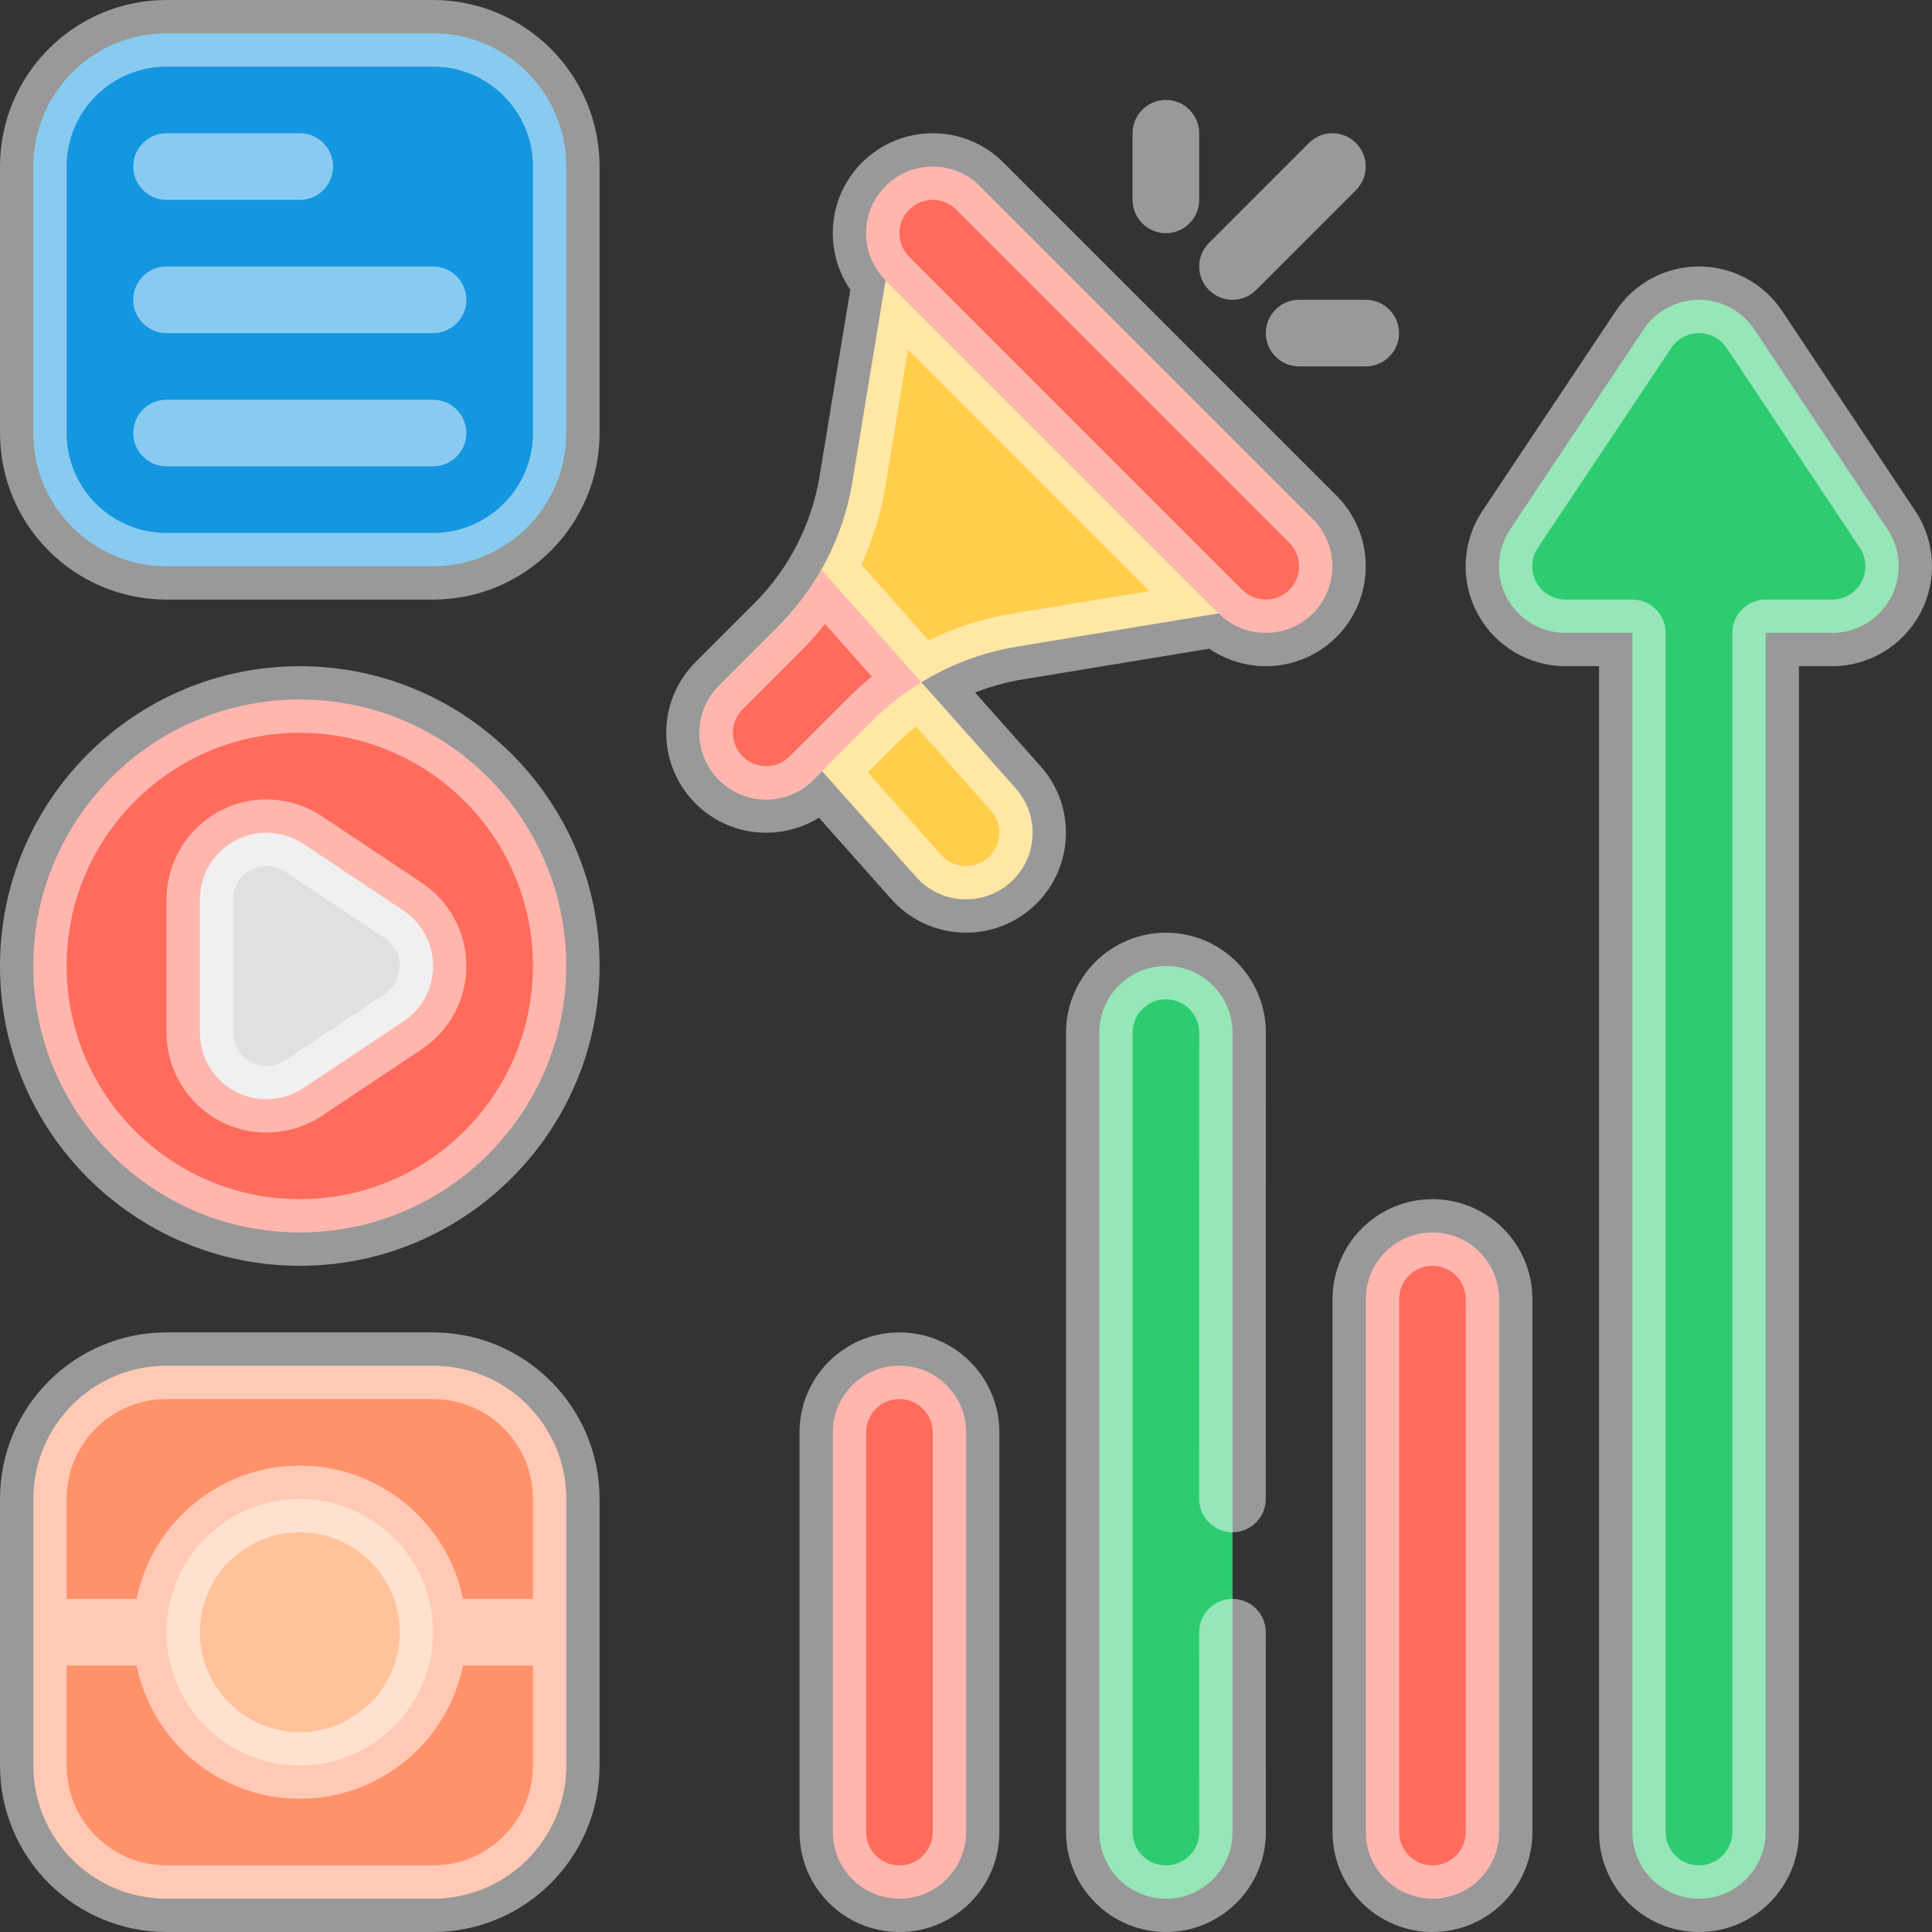
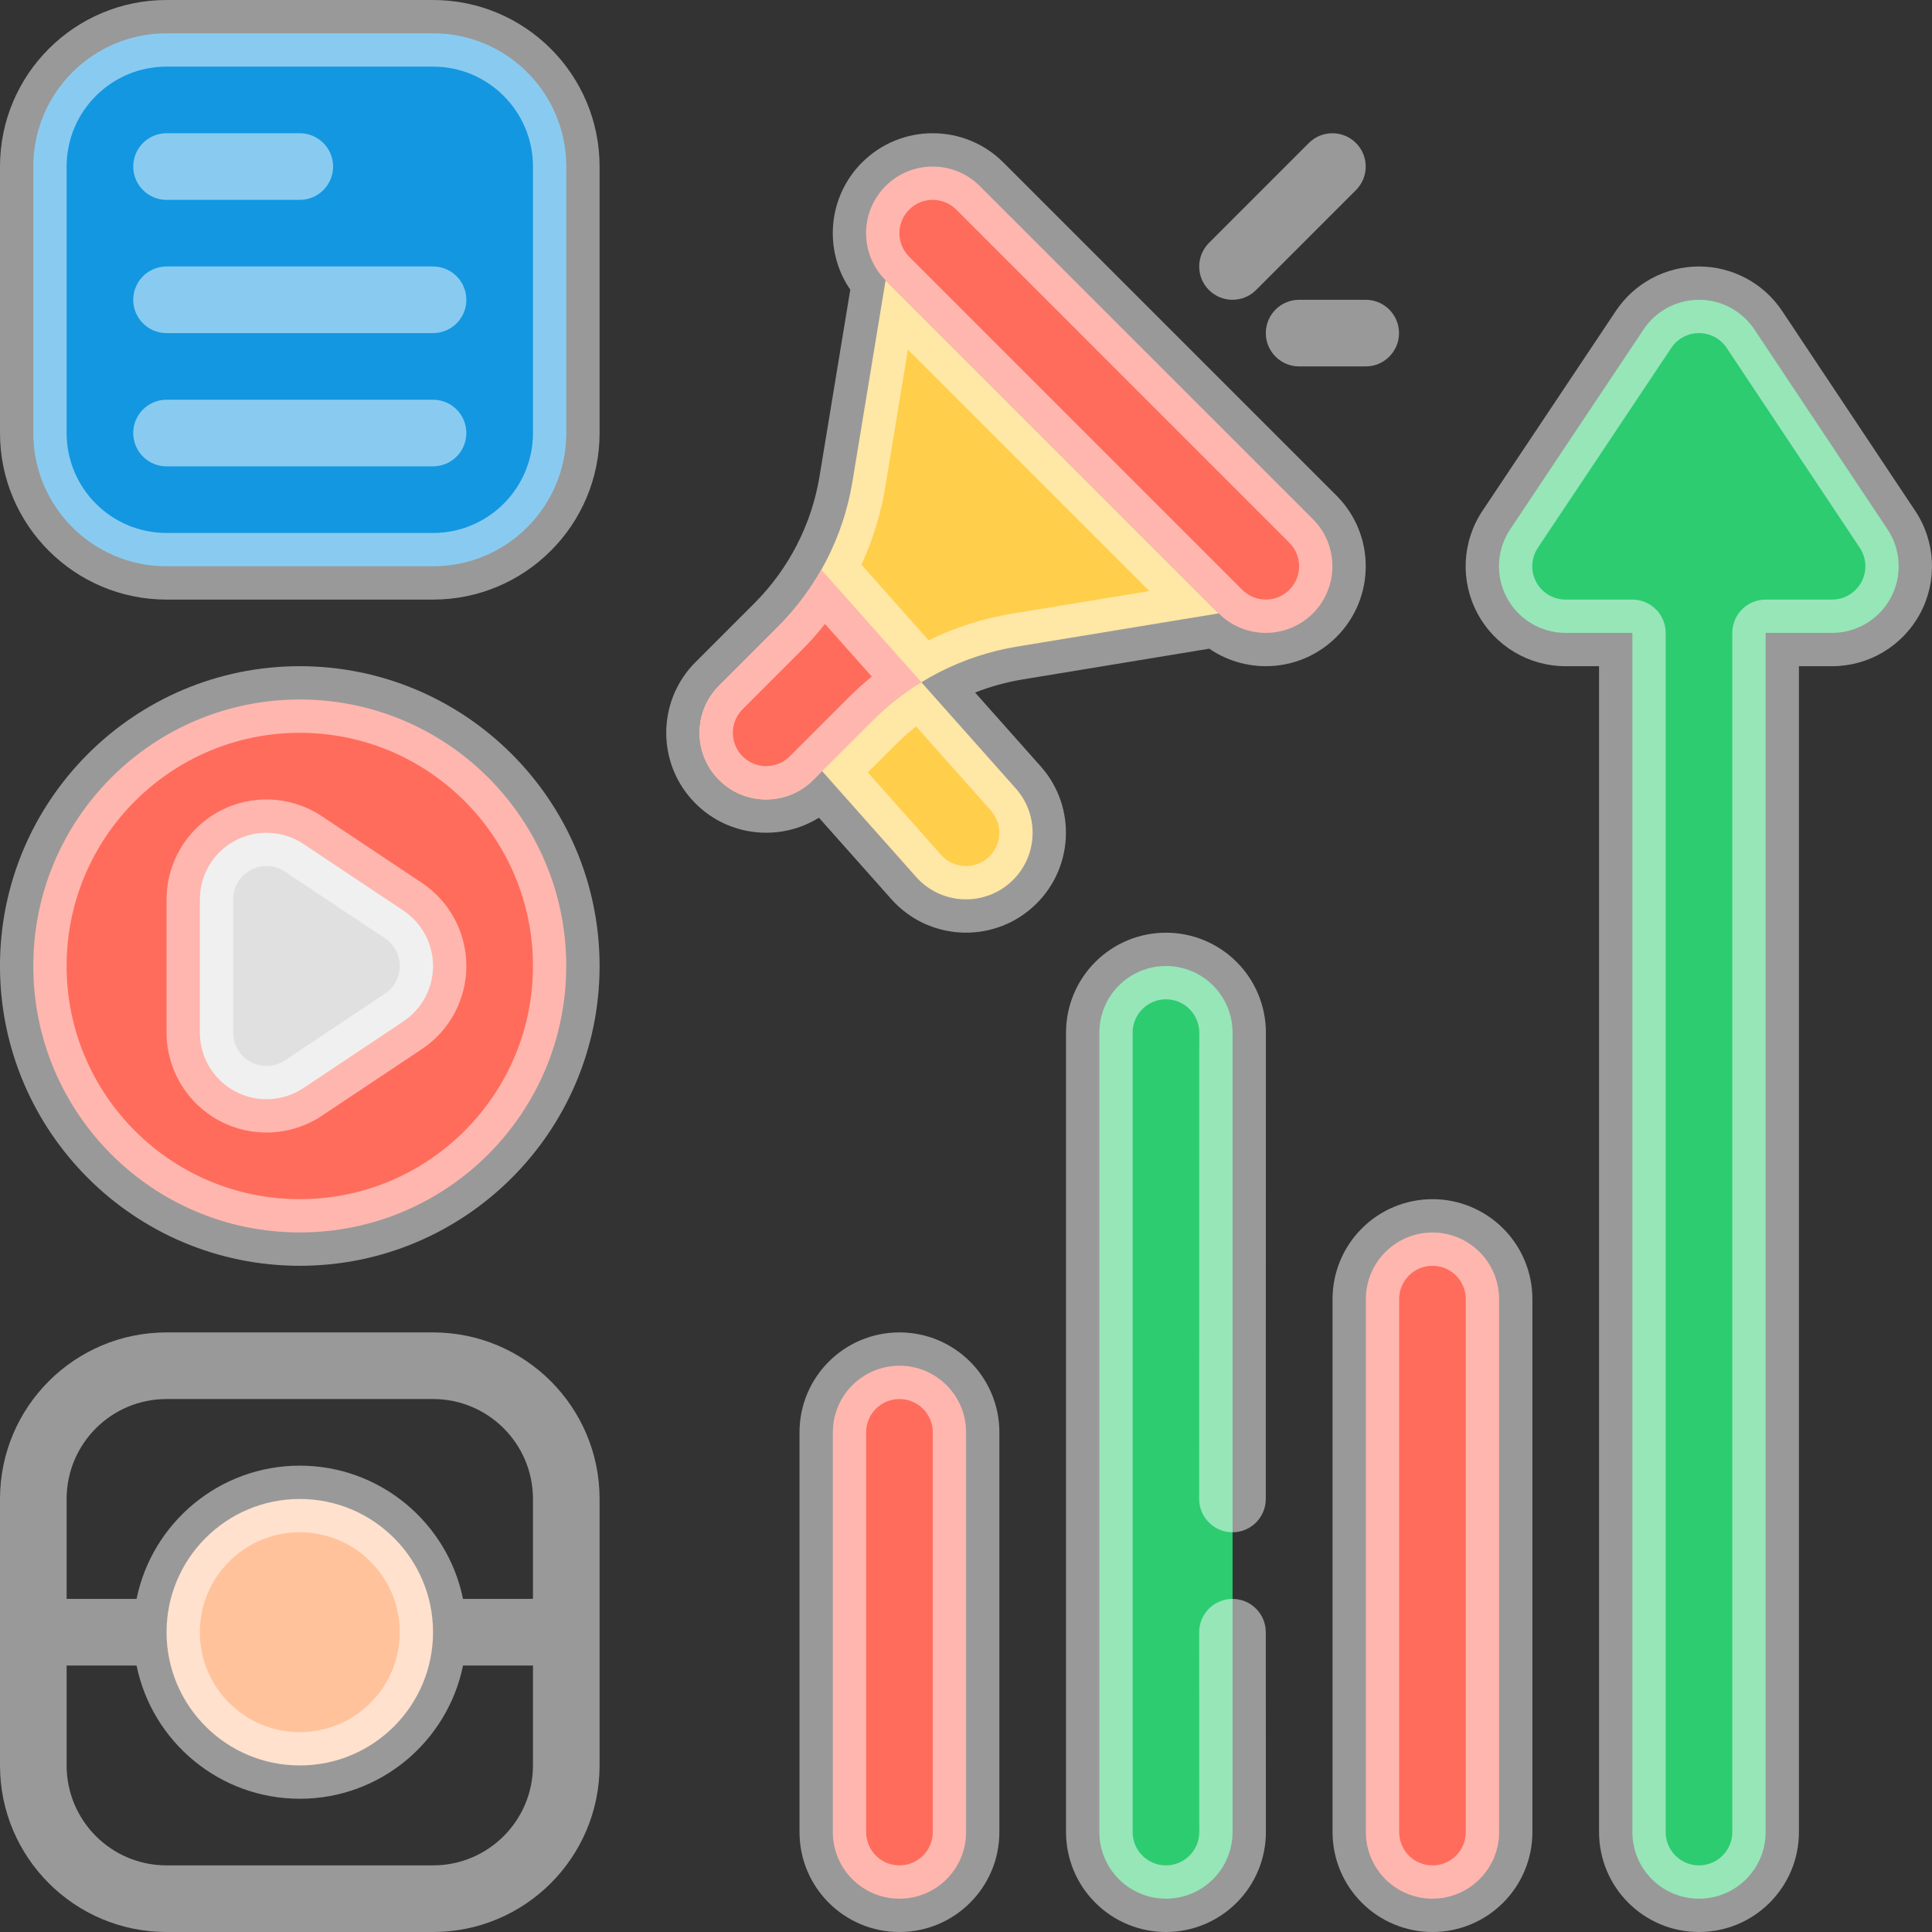
<svg xmlns="http://www.w3.org/2000/svg" width="464" height="464" viewBox="0 0 464 464" fill="none">
  <rect x="0" y="0" width="464" height="464" fill="#333333" stroke="none" />
  <path fill-rule="evenodd" clip-rule="evenodd" d="M195.314 187.312C195.314 187.312 202.354 180.281 209.45 173.177C218.914 163.713 231.106 157.457 244.306 155.281C264.562 151.945 292.69 147.312 292.69 147.312L212.69 67.312C212.69 67.312 208.058 95.441 204.722 115.697C202.546 128.897 196.29 141.088 186.826 150.552C179.722 157.648 172.69 164.688 172.69 164.688C166.442 170.928 166.442 181.073 172.69 187.312C178.93 193.561 189.074 193.561 195.314 187.312Z" fill="#FFCE4B" />
  <path fill-rule="evenodd" clip-rule="evenodd" d="M212.69 67.312L292.69 147.312C298.93 153.56 309.074 153.56 315.314 147.312C321.562 141.072 321.562 130.928 315.314 124.688L235.314 44.688C229.074 38.44 218.93 38.44 212.69 44.688C206.442 50.928 206.442 61.072 212.69 67.312Z" fill="#FF6C5C" />
  <path fill-rule="evenodd" clip-rule="evenodd" d="M197.258 136.832C194.434 141.824 190.93 146.44 186.826 150.552C179.722 157.648 172.69 164.688 172.69 164.688C166.442 170.928 166.442 181.072 172.69 187.312C178.93 193.56 189.074 193.56 195.314 187.312C195.314 187.312 202.354 180.28 209.45 173.176C213.034 169.592 217.01 166.472 221.282 163.856L197.258 136.832Z" fill="#FF6C5C" />
  <path fill-rule="evenodd" clip-rule="evenodd" d="M221.282 163.855C217.01 166.471 213.034 169.592 209.45 173.176L197.434 185.192L220.042 210.631C225.906 217.231 236.034 217.823 242.634 211.959C249.234 206.095 249.826 195.968 243.962 189.368L221.282 163.855Z" fill="#FFCE4B" />
  <path fill-rule="evenodd" clip-rule="evenodd" d="M232.02 344C232.02 335.16 224.86 328 216.02 328H216.004C207.18 328 200.02 335.16 200.02 343.984C200.02 368.576 200.02 415.424 200.02 440.016C200.02 448.84 207.18 456 216.004 456H216.02C224.86 456 232.02 448.84 232.02 440C232.02 415.408 232.02 368.592 232.02 344Z" fill="#FF6C5C" />
  <path fill-rule="evenodd" clip-rule="evenodd" d="M296.023 248C296.023 243.76 294.335 239.688 291.335 236.688C288.335 233.688 284.263 232 280.023 232C275.783 232 271.711 233.688 268.711 236.688C265.711 239.688 264.023 243.76 264.023 248C264.023 289.232 264.023 398.768 264.023 440C264.023 444.24 265.711 448.312 268.711 451.312C271.711 454.312 275.783 456 280.023 456C284.263 456 288.335 454.312 291.335 451.312C294.335 448.312 296.023 444.24 296.023 440C296.023 398.768 296.023 289.232 296.023 248Z" fill="#2DCC70" />
  <path fill-rule="evenodd" clip-rule="evenodd" d="M360.031 312C360.031 307.76 358.343 303.688 355.343 300.688C352.343 297.688 348.271 296 344.031 296C339.791 296 335.719 297.688 332.719 300.688C329.719 303.688 328.031 307.76 328.031 312C328.031 342.656 328.031 409.344 328.031 440C328.031 444.24 329.719 448.312 332.719 451.312C335.719 454.312 339.791 456 344.031 456C348.271 456 352.343 454.312 355.343 451.312C358.343 448.312 360.031 444.24 360.031 440C360.031 409.344 360.031 342.656 360.031 312Z" fill="#FF6C5C" />
  <path fill-rule="evenodd" clip-rule="evenodd" d="M392.041 152V440C392.041 448.84 399.201 456 408.041 456C416.873 456 424.041 448.84 424.041 440V152H440.001C445.897 152 451.321 148.752 454.105 143.552C456.889 138.352 456.585 132.04 453.321 127.136L421.353 79.136C418.393 74.68 413.393 72 408.049 72C402.697 72 397.697 74.672 394.729 79.12L362.697 127.12C359.417 132.024 359.105 138.344 361.889 143.544C364.673 148.752 370.097 152 376.001 152H392.041Z" fill="#2DCC70" />
  <path d="M71.993 295.991C107.338 295.991 135.991 267.338 135.991 231.993C135.991 196.649 107.338 167.996 71.993 167.996C36.649 167.996 7.996 196.649 7.996 231.993C7.996 267.338 36.649 295.991 71.993 295.991Z" fill="#FF6C5C" />
  <path fill-rule="evenodd" clip-rule="evenodd" d="M72.872 202.688C67.968 199.416 61.656 199.112 56.448 201.896C51.248 204.68 48 210.096 48 216V248C48 253.904 51.248 259.32 56.448 262.104C61.656 264.888 67.968 264.584 72.872 261.312L96.872 245.312C101.328 242.344 104 237.352 104 232C104 226.648 101.328 221.656 96.872 218.688L72.872 202.688Z" fill="#E0E0E0" />
  <path fill-rule="evenodd" clip-rule="evenodd" d="M136 40C136 22.328 121.672 8 104 8H40C22.328 8 8 22.328 8 40V104C8 121.672 22.328 136 40 136H104C121.672 136 136 121.672 136 104V40Z" fill="#1397E1" />
-   <path fill-rule="evenodd" clip-rule="evenodd" d="M8.011 360C8.011 342.33 22.337 328 40.013 328H104.006C121.682 328 136.008 342.33 136.008 360V424C136.008 441.67 121.682 456 104.006 456H40.013C22.337 456 8.011 441.67 8.011 424V360Z" fill="#FF926B" />
  <path d="M72 424C54.327 424 40 409.673 40 392C40 374.327 54.327 360 72 360C89.673 360 104 374.327 104 392C104 409.673 89.673 424 72 424Z" fill="#FFC29B" />
  <path fill-rule="evenodd" clip-rule="evenodd" d="M196.682 196.384L214.066 215.944C222.866 225.84 238.05 226.736 247.946 217.936C257.85 209.136 258.746 193.952 249.946 184.056L234.186 166.328C237.85 164.88 241.682 163.824 245.61 163.176L290.426 155.792C299.778 162.216 312.674 161.272 320.978 152.968C330.346 143.6 330.346 128.392 320.978 119.024L240.978 39.024C231.61 29.656 216.402 29.656 207.034 39.024C198.73 47.328 197.786 60.224 204.21 69.576L196.826 114.392C194.922 125.944 189.45 136.608 181.17 144.888C174.066 151.992 167.034 159.024 167.034 159.024C157.666 168.392 157.666 183.6 167.034 192.968C175.074 201.008 187.426 202.144 196.682 196.384ZM220.018 174.472C218.306 175.824 216.666 177.28 215.114 178.832L208.426 185.512L226.026 205.312C228.962 208.608 234.018 208.912 237.322 205.976C240.618 203.04 240.914 197.984 237.986 194.68L220.018 174.472ZM198.13 149.848L209.378 162.496C207.434 164.064 205.578 165.744 203.802 167.52C196.698 174.616 189.658 181.656 189.658 181.656C186.538 184.776 181.474 184.776 178.346 181.656C175.226 178.528 175.226 173.464 178.346 170.344C178.346 170.344 185.386 163.304 192.482 156.2C194.498 154.192 196.386 152.064 198.13 149.848ZM223.026 153.776L206.882 135.608C209.61 129.72 211.546 123.464 212.618 116.992L218.05 83.984L276.018 141.952L243.01 147.384C236.034 148.536 229.306 150.696 223.026 153.776ZM218.346 61.656C215.226 58.528 215.226 53.464 218.346 50.344C221.474 47.216 226.538 47.216 229.658 50.344L309.658 130.344C312.786 133.464 312.786 138.528 309.658 141.656C306.538 144.776 301.474 144.776 298.346 141.656L218.346 61.656Z" fill="white" fill-opacity="0.5" />
  <path fill-rule="evenodd" clip-rule="evenodd" d="M314.34 34.344L290.348 58.344C287.228 61.464 287.228 66.536 290.348 69.656C293.468 72.776 298.54 72.776 301.66 69.656L325.652 45.656C328.78 42.536 328.78 37.464 325.652 34.344C322.532 31.224 317.46 31.224 314.34 34.344Z" fill="white" fill-opacity="0.5" />
-   <path fill-rule="evenodd" clip-rule="evenodd" d="M288.004 48V32C288.004 27.584 284.42 24 280.004 24C275.588 24 272.004 27.584 272.004 32V48C272.004 52.416 275.588 56 280.004 56C284.42 56 288.004 52.416 288.004 48Z" fill="white" fill-opacity="0.5" />
  <path fill-rule="evenodd" clip-rule="evenodd" d="M312.004 88H327.996C332.412 88 335.996 84.416 335.996 80C335.996 75.584 332.412 72 327.996 72H312.004C307.588 72 304.004 75.584 304.004 80C304.004 84.416 307.588 88 312.004 88Z" fill="white" fill-opacity="0.5" />
  <path fill-rule="evenodd" clip-rule="evenodd" d="M216.016 320H216C202.76 320 192.016 330.736 192.016 343.984C192.016 368.576 192.016 415.424 192.016 440.016C192.016 453.264 202.76 464 216 464H216.016C229.272 464 240.016 453.256 240.016 440V344C240.016 330.744 229.272 320 216.016 320ZM216.016 336H216C211.592 336 208.016 339.576 208.016 343.984C208.016 368.576 208.016 415.424 208.016 440.016C208.016 444.424 211.592 448 216 448H216.016C220.44 448 224.016 444.416 224.016 440V344C224.016 339.584 220.44 336 216.016 336Z" fill="white" fill-opacity="0.5" />
  <path fill-rule="evenodd" clip-rule="evenodd" d="M344.031 288C337.663 288 331.559 290.528 327.063 295.032C322.559 299.528 320.031 305.632 320.031 312C320.031 342.656 320.031 409.344 320.031 440C320.031 446.368 322.559 452.472 327.063 456.968C331.559 461.472 337.663 464 344.031 464C350.399 464 356.503 461.472 360.999 456.968C365.503 452.472 368.031 446.368 368.031 440C368.031 409.344 368.031 342.656 368.031 312C368.031 305.632 365.503 299.528 360.999 295.032C356.503 290.528 350.399 288 344.031 288ZM344.031 304C341.911 304 339.871 304.84 338.375 306.344C336.871 307.84 336.031 309.88 336.031 312V440C336.031 442.12 336.871 444.16 338.375 445.656C339.871 447.16 341.911 448 344.031 448C346.151 448 348.183 447.16 349.687 445.656C351.191 444.16 352.031 442.12 352.031 440V312C352.031 309.88 351.191 307.84 349.687 306.344C348.183 304.84 346.151 304 344.031 304Z" fill="white" fill-opacity="0.5" />
  <path fill-rule="evenodd" clip-rule="evenodd" d="M408.039 464C421.295 464 432.039 453.256 432.039 440V160H439.999C448.847 160 456.975 155.128 461.159 147.328C465.335 139.528 464.879 130.064 459.975 122.696L428.015 74.696C423.567 68.016 416.071 64.008 408.047 64C400.023 63.992 392.527 68 388.071 74.68L356.039 122.68C351.119 130.04 350.663 139.512 354.839 147.32C359.015 155.128 367.143 160 375.999 160H384.039V440C384.039 453.256 394.783 464 408.039 464ZM408.039 448C412.455 448 416.039 444.416 416.039 440V152C416.039 147.584 419.615 144 424.039 144H439.999C442.951 144 445.655 142.376 447.055 139.776C448.447 137.176 448.295 134.024 446.655 131.568L414.695 83.568C413.215 81.336 410.719 80 408.039 80C405.367 80 402.871 81.336 401.383 83.56L369.343 131.56C367.703 134.016 367.551 137.168 368.943 139.776C370.335 142.376 373.047 144 375.999 144H392.039C396.455 144 400.039 147.584 400.039 152V440C400.039 444.416 403.615 448 408.039 448Z" fill="white" fill-opacity="0.5" />
  <path fill-rule="evenodd" clip-rule="evenodd" d="M71.994 159.996C32.258 159.996 -0.004 192.258 -0.004 231.994C-0.004 271.738 32.258 304 71.994 304C111.738 304 144 271.738 144 231.994C144 192.258 111.738 159.996 71.994 159.996ZM71.994 175.997C102.905 175.997 127.998 201.091 127.998 231.994C127.998 262.905 102.905 287.998 71.994 287.998C41.091 287.998 15.997 262.905 15.997 231.994C15.997 201.091 41.091 175.997 71.994 175.997Z" fill="white" fill-opacity="0.5" />
  <path fill-rule="evenodd" clip-rule="evenodd" d="M77.312 196.032C69.952 191.12 60.48 190.664 52.672 194.84C44.872 199.016 40 207.152 40 216V248C40 256.848 44.872 264.984 52.672 269.16C60.48 273.336 69.952 272.88 77.312 267.968L101.312 251.968C107.992 247.52 112 240.024 112 232C112 223.976 107.992 216.48 101.312 212.032L77.312 196.032ZM68.44 209.344L92.44 225.344C94.664 226.824 96 229.328 96 232C96 234.672 94.664 237.176 92.44 238.656L68.44 254.656C65.984 256.296 62.824 256.448 60.224 255.056C57.624 253.664 56 250.952 56 248V216C56 213.048 57.624 210.336 60.224 208.944C62.824 207.552 65.984 207.704 68.44 209.344Z" fill="white" fill-opacity="0.5" />
  <path fill-rule="evenodd" clip-rule="evenodd" d="M144 40C144 17.912 126.088 0 104 0C84.456 0 59.544 0 40 0C17.912 0 0 17.912 0 40C0 59.544 0 84.456 0 104C0 126.088 17.912 144 40 144C59.544 144 84.456 144 104 144C126.088 144 144 126.088 144 104V40ZM128 40V104C128 117.256 117.256 128 104 128H40C26.744 128 16 117.256 16 104V40C16 26.744 26.744 16 40 16H104C117.256 16 128 26.744 128 40Z" fill="white" fill-opacity="0.5" />
  <path fill-rule="evenodd" clip-rule="evenodd" d="M40 48H72C76.416 48 80 44.416 80 40C80 35.584 76.416 32 72 32H40C35.584 32 32 35.584 32 40C32 44.416 35.584 48 40 48Z" fill="white" fill-opacity="0.5" />
  <path fill-rule="evenodd" clip-rule="evenodd" d="M40 80H104C108.416 80 112 76.416 112 72C112 67.584 108.416 64 104 64H40C35.584 64 32 67.584 32 72C32 76.416 35.584 80 40 80Z" fill="white" fill-opacity="0.5" />
  <path fill-rule="evenodd" clip-rule="evenodd" d="M40 112H104C108.416 112 112 108.416 112 104C112 99.584 108.416 96 104 96H40C35.584 96 32 99.584 32 104C32 108.416 35.584 112 40 112Z" fill="white" fill-opacity="0.5" />
  <path fill-rule="evenodd" clip-rule="evenodd" d="M0 360V424C0 446.088 17.912 464 40 464C59.544 464 84.456 464 104 464C126.088 464 144 446.088 144 424C144 404.456 144 379.544 144 360C144 337.912 126.088 320 104 320C84.456 320 59.544 320 40 320C17.912 320 0 337.912 0 360ZM111.2 400C107.488 418.248 91.336 432 72 432C52.664 432 36.512 418.248 32.8 400H16V424C16 437.256 26.744 448 40 448H104C117.256 448 128 437.256 128 424V400H111.2ZM72 368C85.248 368 96 378.752 96 392C96 405.248 85.248 416 72 416C58.752 416 48 405.248 48 392C48 378.752 58.752 368 72 368ZM128 384V360C128 346.744 117.256 336 104 336H40C26.744 336 16 346.744 16 360V384H32.8C36.512 365.752 52.664 352 72 352C91.336 352 107.488 365.752 111.2 384H128Z" fill="white" fill-opacity="0.5" />
  <path fill-rule="evenodd" clip-rule="evenodd" d="M304.023 440L303.999 392C303.999 387.584 300.415 384 295.999 384C291.583 384 287.999 387.584 287.999 392L288.023 440C288.023 442.12 287.183 444.16 285.679 445.656C284.183 447.16 282.143 448 280.023 448C277.903 448 275.871 447.16 274.367 445.656C272.863 444.16 272.023 442.12 272.023 440V248C272.023 245.88 272.863 243.84 274.367 242.344C275.871 240.84 277.903 240 280.023 240C282.143 240 284.183 240.84 285.679 242.344C287.183 243.84 288.023 245.88 288.023 248L287.999 360C287.999 364.416 291.583 368 295.999 368C300.415 368 303.999 364.416 303.999 360L304.023 248C304.023 241.632 301.495 235.528 296.991 231.032C292.495 226.528 286.391 224 280.023 224C273.655 224 267.551 226.528 263.055 231.032C258.551 235.528 256.023 241.632 256.023 248C256.023 289.232 256.023 398.768 256.023 440C256.023 446.368 258.551 452.472 263.055 456.968C267.551 461.472 273.655 464 280.023 464C286.391 464 292.495 461.472 296.991 456.968C301.495 452.472 304.023 446.368 304.023 440Z" fill="white" fill-opacity="0.5" />
</svg>